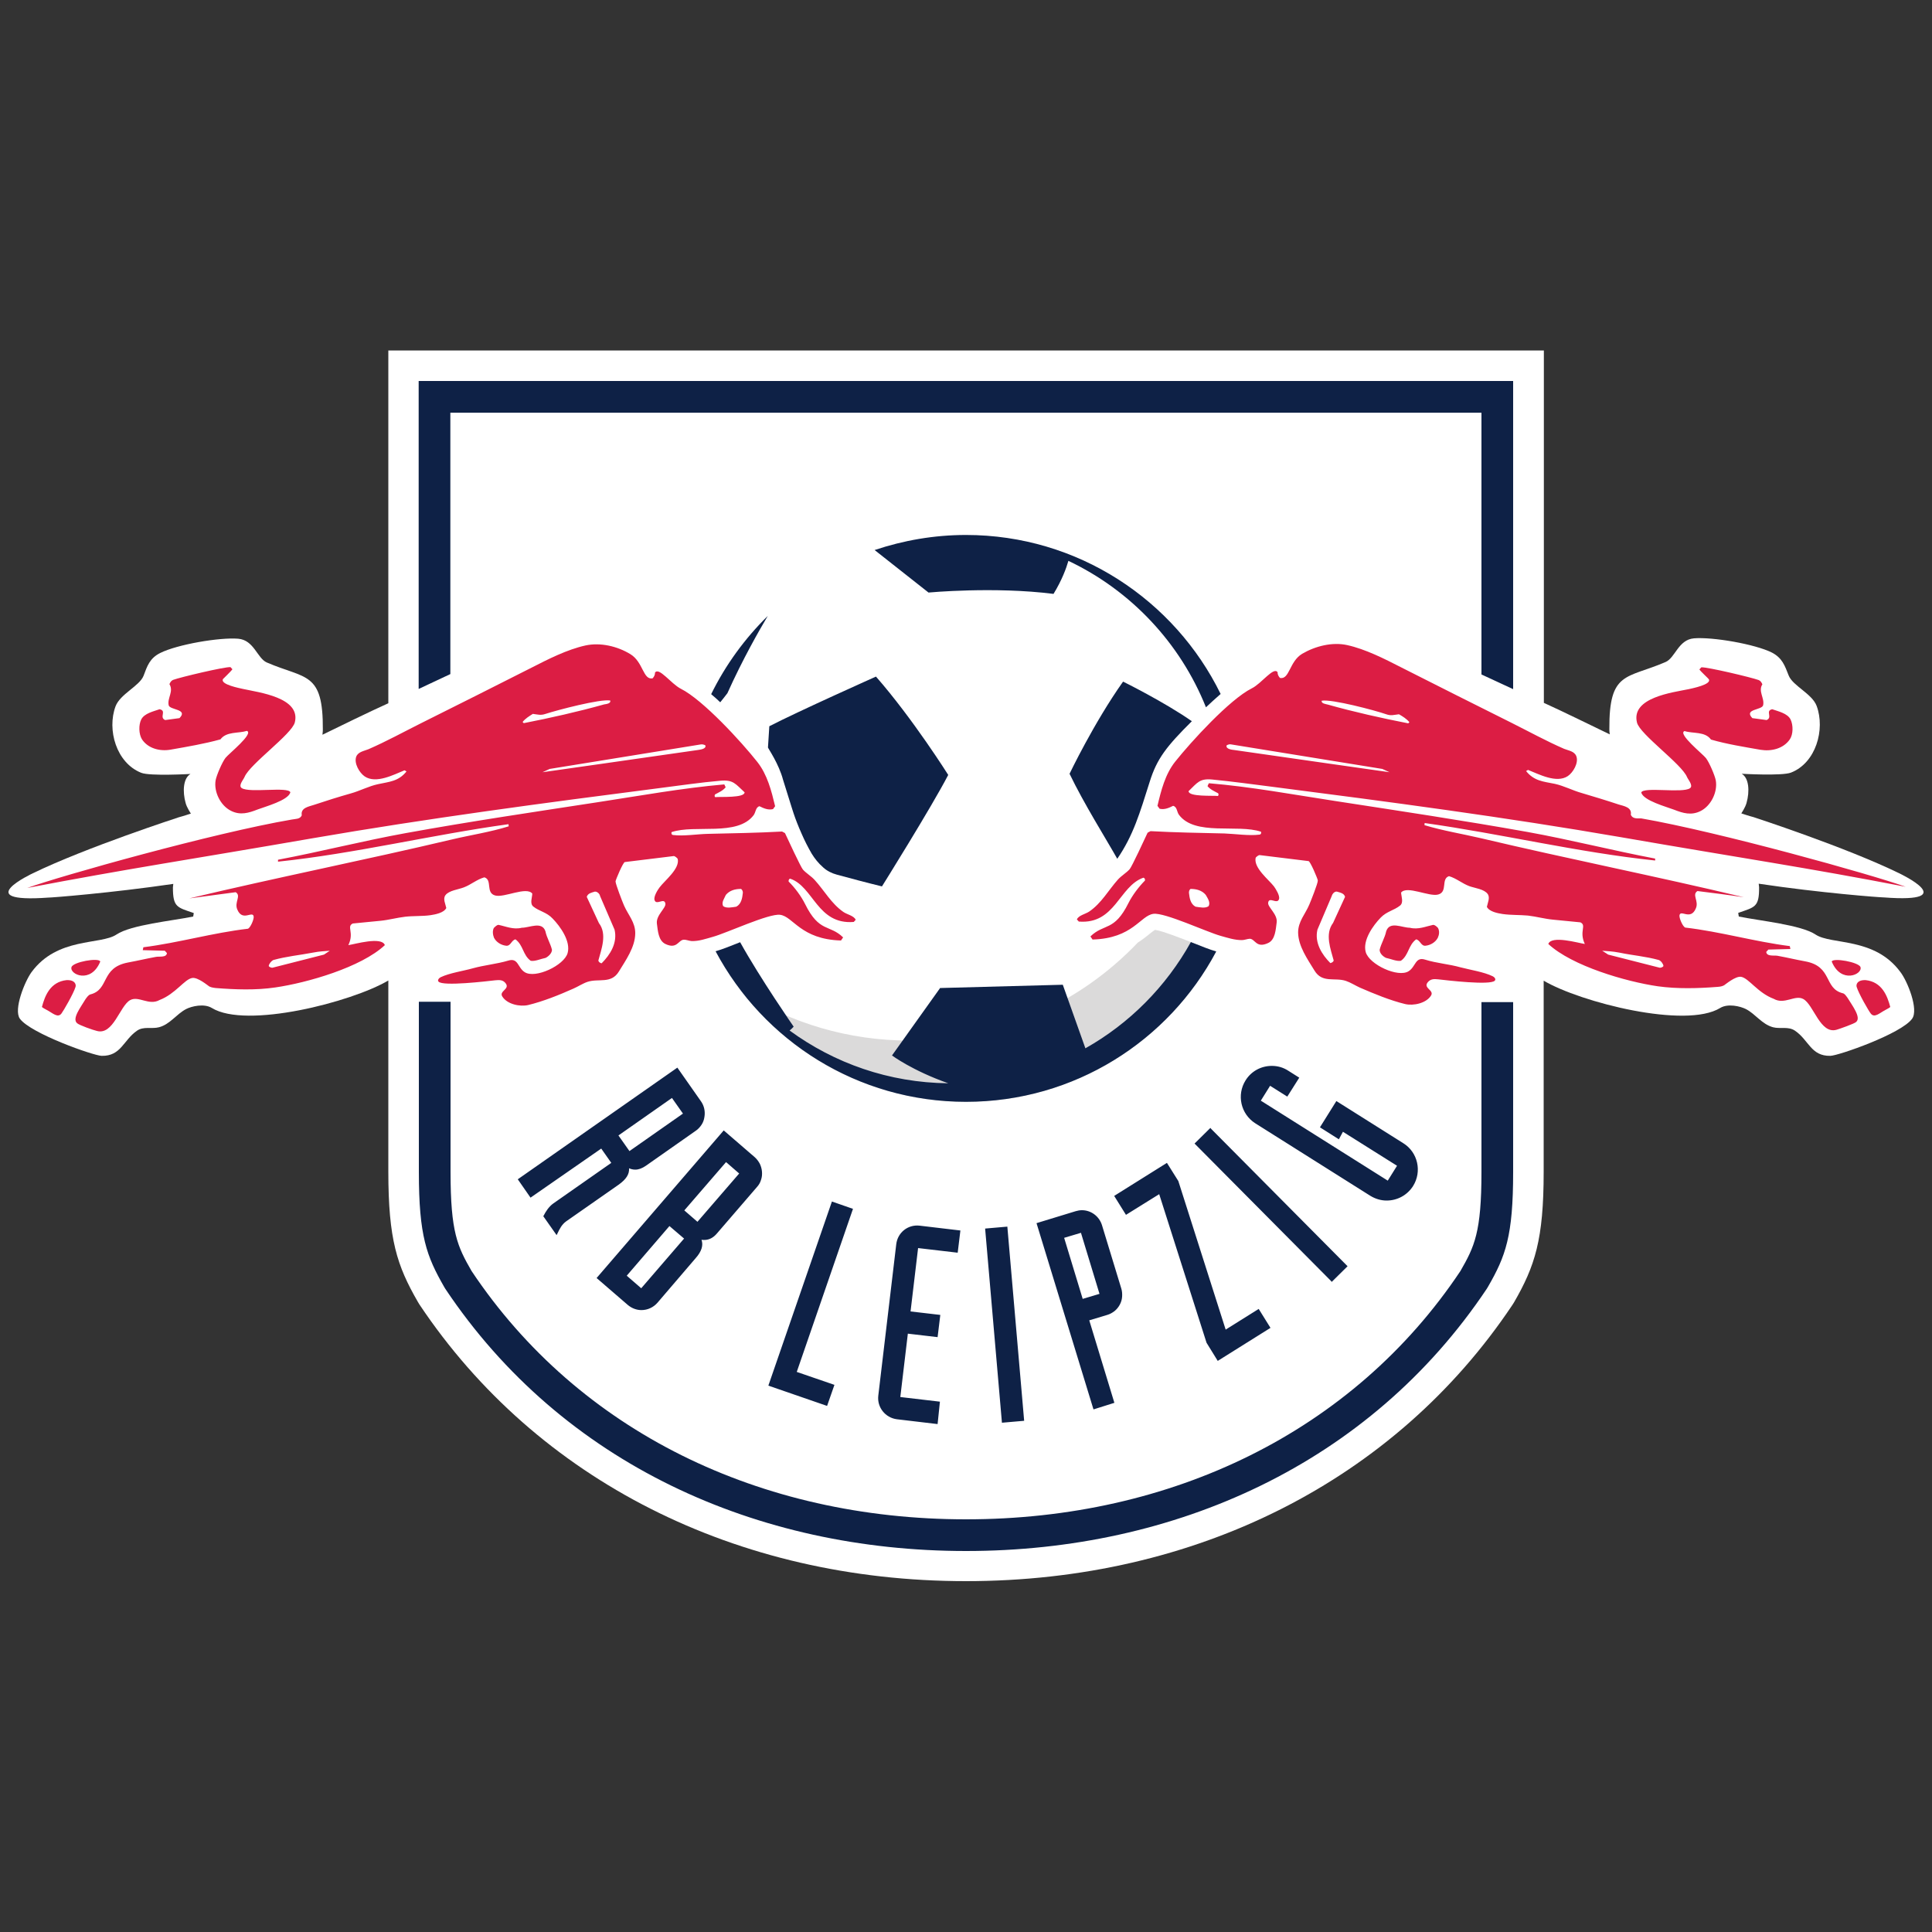
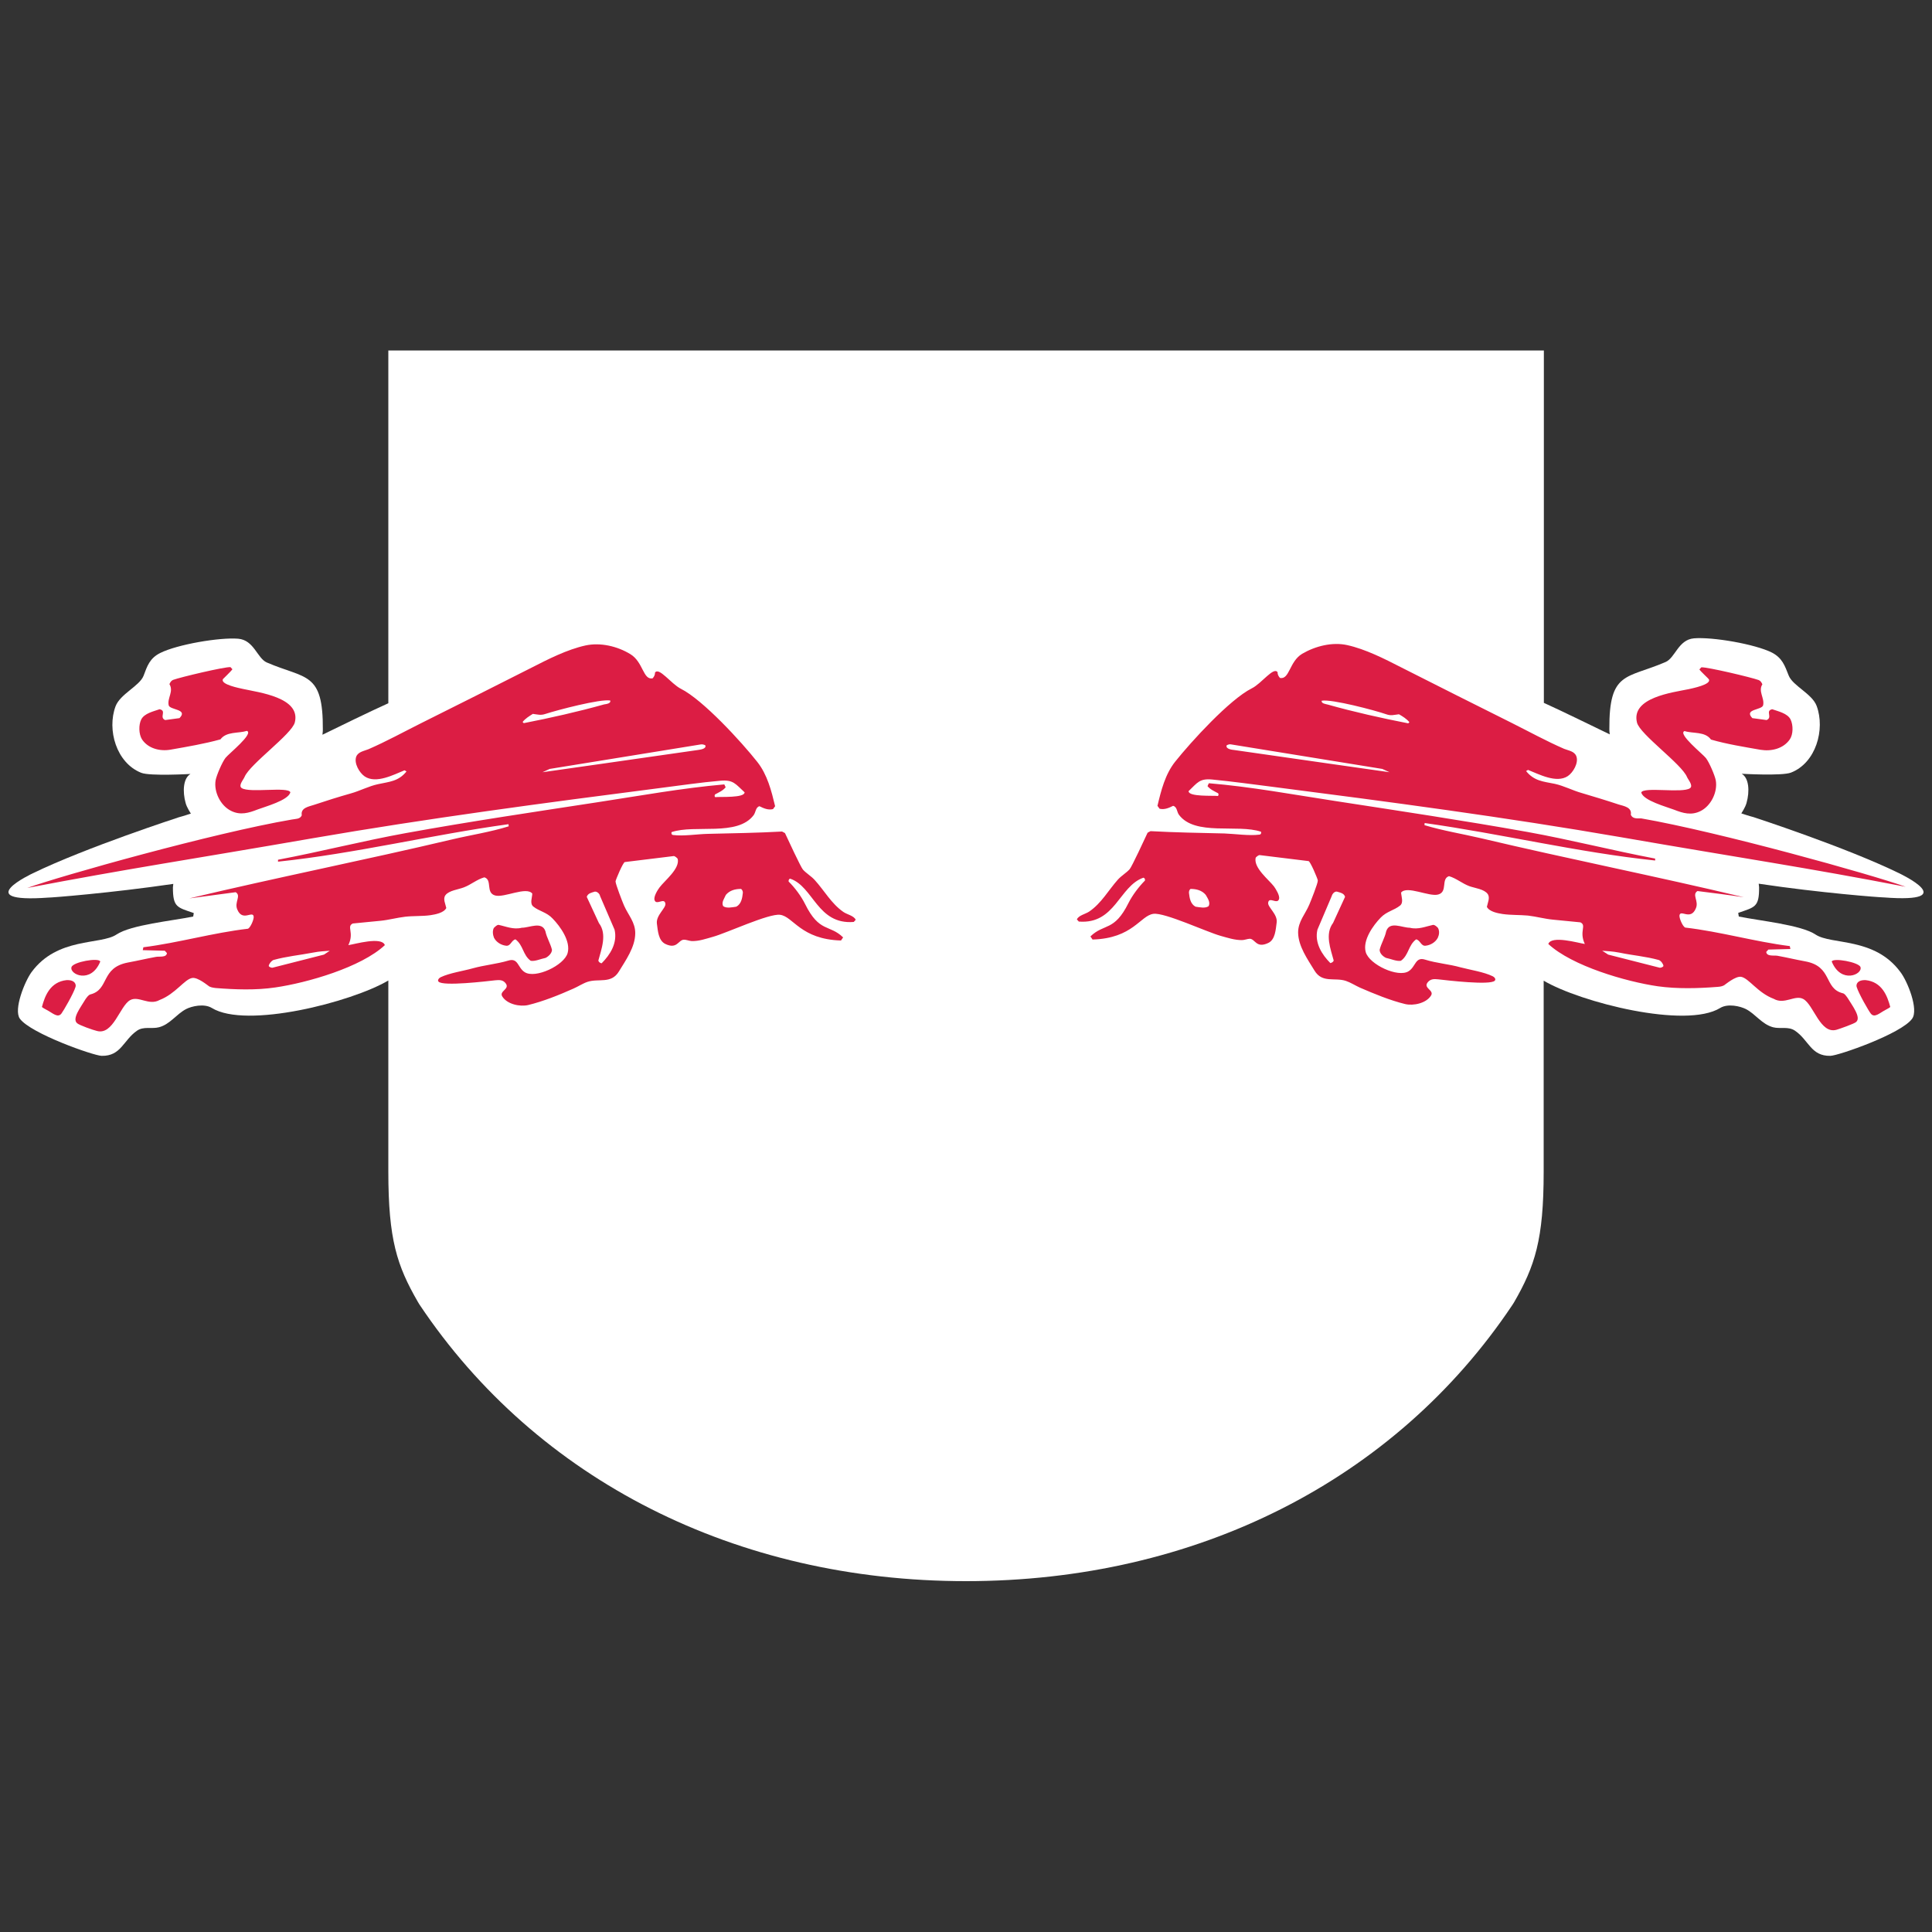
<svg xmlns="http://www.w3.org/2000/svg" xmlns:xlink="http://www.w3.org/1999/xlink" version="1.0" id="Layer_1" x="0px" y="0px" viewBox="0 0 100 100" style="enable-background:new 0 0 100 100;" xml:space="preserve">
  <rect x="0" y="0" width="100" height="100" fill="#333333" stroke="none" />
  <style type="text/css"> .st0{clip-path:url(#SVGID_00000112633014744503086040000015039745569640988829_);fill:#FFFFFF;} .st1{fill:#DBDADA;} .st2{fill:#DC1D44;} .st3{fill:#0E2146;} </style>
  <g>
    <g>
      <defs>
        <rect id="SVGID_1_" x="0.39" y="18.08" width="99.23" height="63.84" />
      </defs>
      <clipPath id="SVGID_00000096774818525865859740000015937745483631124626_">
        <use xlink:href="#SVGID_1_" style="overflow:visible;" />
      </clipPath>
      <path style="clip-path:url(#SVGID_00000096774818525865859740000015937745483631124626_);fill:#FFFFFF;" d="M98.3,45.2 c-2.76-1.35-7.55-2.91-7.55-2.91c-0.21-0.05-0.62-0.19-0.62-0.19s0.21-0.31,0.27-0.54c0.17-0.6,0.13-1.29-0.25-1.51 c0,0,2.09,0.12,2.55-0.06c1.29-0.5,1.78-2.23,1.33-3.45c-0.24-0.64-1.24-1.04-1.45-1.58c-0.2-0.51-0.33-0.9-0.86-1.18 c-0.87-0.44-3.07-0.82-4.04-0.74c-0.82,0.07-0.97,1.02-1.48,1.23c-2.02,0.87-2.92,0.46-2.9,3.48c0,0,0,0.14,0.02,0.26 c-0.73-0.35-2.56-1.25-3.41-1.63V18.14H20.1V36.4c-0.85,0.38-2.68,1.27-3.41,1.63c0.02-0.12,0.02-0.26,0.02-0.26 c0.02-3.02-0.88-2.61-2.9-3.48c-0.5-0.22-0.66-1.16-1.48-1.23c-0.97-0.08-3.17,0.3-4.04,0.74c-0.54,0.27-0.67,0.67-0.86,1.18 c-0.21,0.53-1.21,0.94-1.45,1.58C5.53,37.77,6.02,39.49,7.31,40c0.45,0.18,2.55,0.06,2.55,0.06c-0.38,0.22-0.42,0.91-0.25,1.51 c0.06,0.23,0.27,0.54,0.27,0.54s-0.42,0.14-0.62,0.19c0,0-4.8,1.56-7.56,2.9c0,0-3.31,1.55,0.79,1.26c0.2,0,3.27-0.24,6.48-0.71 l-0.02,0.18c0,1.04,0.22,1.03,1.08,1.33L10,47.44c-1.08,0.22-3.23,0.43-3.97,0.93c-0.82,0.55-3.06,0.12-4.4,1.95 c-0.35,0.48-0.94,1.94-0.6,2.41c0.57,0.77,3.81,1.91,4.23,1.92c1.01,0.02,1.12-0.81,1.83-1.3c0.34-0.24,0.76-0.08,1.14-0.18 c0.57-0.15,0.89-0.67,1.4-0.94c0.29-0.15,0.93-0.3,1.33-0.06c1.78,1.1,7.24-0.3,9.14-1.42v9.89c0,3.52,0.45,4.87,1.52,6.73 l0.09,0.15c6.08,9.1,16.4,14.32,28.29,14.32c11.9,0,22.2-5.21,28.27-14.28l0.09-0.14c1.09-1.89,1.54-3.26,1.54-6.77v-9.89 c1.9,1.12,7.36,2.51,9.14,1.41c0.4-0.24,1.03-0.09,1.33,0.06c0.5,0.26,0.82,0.78,1.4,0.94c0.38,0.1,0.79-0.06,1.14,0.18 c0.72,0.49,0.82,1.32,1.83,1.3c0.42-0.01,3.67-1.14,4.23-1.92c0.35-0.48-0.24-1.94-0.6-2.41c-1.34-1.83-3.58-1.4-4.4-1.95 c-0.75-0.5-2.89-0.71-3.97-0.93l-0.03-0.19c0.86-0.3,1.09-0.29,1.08-1.33l-0.02-0.18c3.21,0.48,6.28,0.71,6.48,0.71 C101.61,46.76,98.3,45.2,98.3,45.2L98.3,45.2z" />
    </g>
-     <path class="st1" d="M47.08,53.86c-3.18,0-6.15-0.91-8.66-2.49c2.68,3.45,6.87,5.66,11.58,5.66c5.61,0,10.49-3.15,12.95-7.78 l-0.02-0.01c-0.29-0.08-0.72-0.25-1.22-0.45c-0.56-0.22-1.58-0.62-1.93-0.66c-0.07,0.04-0.19,0.14-0.28,0.21 c-0.16,0.13-0.36,0.29-0.61,0.45C55.92,51.91,51.73,53.86,47.08,53.86L47.08,53.86z" />
    <path class="st2" d="M96.1,51.08c0.1,0.34,0.63,1.26,0.73,1.38c0.19,0.25,0.46-0.03,0.75-0.18c0.07-0.04,0.23-0.12,0.26-0.16 c-0.15-0.56-0.42-1.3-1.28-1.39h-0.07C96.15,50.74,96.06,50.94,96.1,51.08z M96.3,50.06c-0.08-0.26-1.43-0.5-1.49-0.29 C95.29,50.94,96.41,50.44,96.3,50.06z M2.17,52.12c0.03,0.04,0.19,0.12,0.26,0.16c0.29,0.15,0.56,0.43,0.75,0.18 c0.1-0.13,0.63-1.04,0.73-1.38c0.04-0.14-0.05-0.34-0.38-0.35H3.45C2.59,50.82,2.32,51.56,2.17,52.12L2.17,52.12z M5.19,49.77 c-0.07-0.22-1.42,0.02-1.49,0.29C3.59,50.44,4.71,50.94,5.19,49.77z M15.26,37.39c0.32-1.29-1.87-1.55-2.68-1.73 c-0.17-0.04-1.19-0.23-1.04-0.51c0.02-0.03,0.4-0.38,0.49-0.51l-0.1-0.11c-0.31-0.02-2.59,0.52-2.97,0.66 c-0.1,0.04-0.15,0.13-0.19,0.22C9,35.79,8.65,36.13,8.73,36.5c0.05,0.26,1.03,0.19,0.56,0.67l-0.74,0.1 c-0.33-0.14,0.1-0.48-0.29-0.56c-0.31,0.11-0.79,0.21-0.95,0.53c-0.14,0.28-0.13,0.76,0.04,1.03c0.32,0.48,0.94,0.63,1.49,0.53 c0.85-0.15,1.74-0.3,2.57-0.53c0.31-0.42,0.92-0.3,1.37-0.44c0.37,0.14-0.95,1.19-1.11,1.4c-0.17,0.22-0.46,0.89-0.51,1.16 c-0.1,0.59,0.25,1.31,0.8,1.58c0.48,0.24,0.91,0.11,1.37-0.07c0.39-0.15,1.59-0.47,1.7-0.89c-0.11-0.31-2.12,0.05-2.52-0.22 c-0.19-0.13,0.09-0.43,0.15-0.58C12.94,39.54,15.11,38,15.26,37.39z M38.45,46.21c-0.03,0.28-0.08,0.58-0.34,0.72 c-0.21,0.03-0.51,0.1-0.68-0.03c-0.1-0.2,0.06-0.39,0.14-0.58c0.2-0.24,0.49-0.31,0.79-0.31C38.43,46.07,38.45,46.14,38.45,46.21 L38.45,46.21z M36.12,38.82c-2.62,0.38-8.04,1.15-8.04,1.15l0.37-0.17l7.83-1.27c0.08-0.01,0.16,0.01,0.23,0.05 C36.57,38.77,36.23,38.8,36.12,38.82z M31.59,36.26c0.03,0.16-0.21,0.18-0.32,0.2c-1.36,0.38-2.78,0.7-4.16,0.97l-0.06-0.06 c0.14-0.18,0.34-0.3,0.53-0.42c0.25,0.03,0.4,0.09,0.66,0C28.82,36.76,31.09,36.16,31.59,36.26L31.59,36.26z M31.81,48.12 c0.16,0.69-0.23,1.3-0.67,1.74c-0.07-0.01-0.15-0.06-0.17-0.14c0.15-0.57,0.47-1.37,0.03-1.94l-0.63-1.36 c0.06-0.19,0.26-0.22,0.42-0.27c0.12-0.01,0.25,0.11,0.27,0.23L31.81,48.12L31.81,48.12z M17.07,49.21l-0.3,0.2l-2.67,0.68 c-0.05,0-0.15-0.02-0.19-0.09c0.01-0.11,0.13-0.26,0.24-0.31c0.68-0.19,1.35-0.25,2.03-0.38C16.59,49.23,16.76,49.24,17.07,49.21 L17.07,49.21z M44.19,47.72l0.1-0.11c-0.08-0.21-0.46-0.28-0.64-0.41c-0.62-0.43-0.98-1.1-1.48-1.65c-0.18-0.2-0.44-0.35-0.61-0.54 c-0.11-0.12-0.81-1.63-0.93-1.89l-0.15-0.08c-1.28,0.07-2.55,0.09-3.83,0.12c-0.55,0.01-1.27,0.13-1.81,0.06 c-0.08-0.01-0.1-0.08-0.08-0.15c1.21-0.41,3.41,0.24,4.25-0.88c0.11-0.15,0.1-0.41,0.3-0.46c0.22,0.11,0.45,0.21,0.7,0.15 l0.11-0.15c-0.19-0.79-0.4-1.63-0.92-2.29c-0.82-1.04-2.82-3.22-3.96-3.79c-0.51-0.26-1.14-1.15-1.34-0.83 c0.01,0.11-0.05,0.21-0.12,0.29c-0.5,0.1-0.48-0.84-1.15-1.25c-0.67-0.41-1.55-0.62-2.33-0.45c-0.95,0.21-1.93,0.71-2.79,1.15 c-1.9,0.96-3.8,1.92-5.71,2.87c-0.9,0.45-1.81,0.95-2.73,1.35c-0.22,0.09-0.53,0.13-0.63,0.38c-0.13,0.34,0.16,0.84,0.44,1.03 c0.59,0.39,1.49-0.09,2.06-0.32l0.1,0.06c-0.42,0.52-0.89,0.53-1.48,0.66c-0.47,0.1-0.94,0.35-1.41,0.48 c-0.64,0.18-1.27,0.38-1.9,0.59c-0.27,0.09-0.7,0.15-0.63,0.54c-0.09,0.21-0.33,0.18-0.52,0.22c-4.04,0.69-11.94,2.91-13.69,3.54 c5.16-0.99,8.48-1.48,14.76-2.57c5.95-1.03,11.99-1.83,17.98-2.6c1.04-0.13,2.09-0.29,3.14-0.38c0.67-0.06,0.78,0.17,1.25,0.6 c0,0.3-1.24,0.22-1.52,0.25c-0.04-0.03-0.04-0.09-0.01-0.14c0.2-0.11,0.4-0.19,0.55-0.37l-0.07-0.15 c-2.18,0.19-4.38,0.59-6.54,0.92c-3.32,0.51-6.64,1-9.94,1.6c-2.21,0.4-4.4,0.96-6.62,1.38v0.1c4-0.42,7.94-1.39,11.93-1.94 l0.01,0.11c-0.96,0.3-1.97,0.45-2.94,0.68c-4.52,1.07-9.07,1.97-13.59,3.05c0.8-0.11,1.6-0.21,2.4-0.32 c0.3,0.19-0.08,0.51,0.08,0.89c0.27,0.66,0.8,0.04,0.85,0.37c0.02,0.13-0.15,0.55-0.29,0.63c-1.82,0.21-3.6,0.73-5.42,0.96 l-0.03,0.15l1.14,0.03c0,0,0.11,0.12,0.11,0.12c-0.02,0.25-0.41,0.16-0.58,0.2c-0.64,0.12-0.8,0.17-1.44,0.29 c-1.42,0.27-0.95,1.4-1.94,1.65c-0.1,0.03-0.16,0.12-0.25,0.24c-0.24,0.41-0.72,1.01-0.44,1.25c0.1,0.1,0.84,0.36,1.02,0.4 c0.85,0.24,1.19-1.29,1.72-1.59c0.44-0.25,0.97,0.3,1.53-0.01c0.83-0.32,1.29-1.08,1.69-1.14c0.29-0.05,0.83,0.41,0.83,0.4 c0.09,0.08,0.23,0.1,0.38,0.12c1.01,0.08,2.08,0.12,3.09-0.03c1.65-0.24,4.44-1.04,5.67-2.19c-0.16-0.46-1.55-0.05-1.89,0 c0.32-0.66-0.11-0.96,0.23-1.12l1.43-0.14c0.42-0.04,0.85-0.16,1.28-0.21c0.43-0.05,0.89-0.02,1.31-0.08 c0.26-0.04,0.69-0.12,0.82-0.37c-0.04-0.21-0.19-0.48-0.04-0.67c0.18-0.24,0.67-0.29,0.95-0.4c0.37-0.14,0.67-0.41,1.06-0.52 c0.43,0.13,0.05,0.8,0.56,0.94c0.47,0.13,1.61-0.48,1.92-0.1c0,0.2-0.14,0.51,0.05,0.67c0.31,0.25,0.69,0.29,1,0.62 c0.4,0.41,0.95,1.18,0.78,1.79c-0.18,0.64-1.67,1.34-2.22,0.99c-0.37-0.23-0.33-0.76-0.85-0.6c-0.61,0.18-1.23,0.23-1.84,0.4 c-0.5,0.14-1.2,0.24-1.66,0.46c-0.07,0.03-0.19,0.15-0.11,0.23c0.23,0.25,2.49-0.02,2.93-0.07c0.21-0.02,0.39-0.03,0.53,0.14 c0.27,0.32-0.35,0.41-0.16,0.7c0.25,0.4,0.91,0.54,1.34,0.44c0.78-0.19,1.6-0.52,2.34-0.85c0.23-0.1,0.49-0.27,0.73-0.35 c0.58-0.19,1.22,0.12,1.62-0.53c0.36-0.59,0.84-1.26,0.85-1.97c0.01-0.58-0.36-0.95-0.58-1.45c-0.08-0.18-0.44-1.11-0.44-1.25 c0.01-0.09,0.39-0.99,0.48-1l2.53-0.31c0.05-0.01,0.19,0.1,0.21,0.15c0.11,0.51-0.67,1.11-0.94,1.47c-0.1,0.13-0.32,0.48-0.26,0.66 c0.09,0.29,0.51-0.15,0.56,0.18c0.04,0.23-0.49,0.6-0.44,1.03c0.05,0.36,0.07,0.88,0.44,1.06c0.61,0.29,0.67-0.21,0.95-0.22 c0.11-0.01,0.28,0.06,0.41,0.07c0.38,0.01,0.74-0.12,1.1-0.22c0.72-0.2,2.9-1.22,3.48-1.14c0.68,0.09,1.06,1.27,3.15,1.33 l0.11-0.16c-0.71-0.69-1.23-0.23-1.97-1.73c-0.2-0.4-0.53-0.85-0.85-1.16c-0.01-0.06,0.01-0.14,0.08-0.15 C42.11,45.89,42.3,47.87,44.19,47.72L44.19,47.72z M25.56,48.03c-0.08,0.16-0.05,0.36,0.01,0.51c0.12,0.23,0.37,0.38,0.62,0.41 c0.25,0.03,0.27-0.28,0.49-0.33c0.41,0.3,0.38,0.82,0.79,1.11c0.22,0.04,0.52-0.1,0.77-0.15c0.16-0.08,0.33-0.25,0.33-0.42 c-0.08-0.33-0.27-0.62-0.34-0.96c-0.18-0.53-0.82-0.18-1.22-0.18c-0.44,0.11-0.82-0.07-1.21-0.15 C25.7,47.88,25.63,47.97,25.56,48.03L25.56,48.03z M72.95,37.38l-0.06,0.06c-1.38-0.27-2.81-0.59-4.16-0.97 c-0.1-0.03-0.35-0.05-0.32-0.2c0.5-0.1,2.77,0.5,3.34,0.7c0.25,0.09,0.4,0.03,0.66,0C72.6,37.08,72.8,37.2,72.95,37.38L72.95,37.38 z M71.55,39.8l0.37,0.17c0,0-5.42-0.77-8.04-1.15c-0.11-0.01-0.45-0.05-0.39-0.24c0.07-0.04,0.15-0.07,0.23-0.05L71.55,39.8z M62.56,46.9c-0.17,0.13-0.46,0.06-0.68,0.03c-0.26-0.14-0.31-0.44-0.34-0.72c0-0.07,0.01-0.14,0.08-0.2c0.3,0,0.59,0.07,0.79,0.31 C62.51,46.5,62.66,46.7,62.56,46.9z M68.19,48.12l0.74-1.74c0.03-0.12,0.15-0.25,0.27-0.23c0.16,0.05,0.37,0.08,0.42,0.27L69,47.77 c-0.44,0.58-0.12,1.37,0.03,1.94c-0.01,0.08-0.1,0.12-0.17,0.14C68.43,49.42,68.03,48.8,68.19,48.12L68.19,48.12z M82.93,49.21 c0.31,0.03,0.48,0.02,0.9,0.1c0.67,0.14,1.34,0.19,2.03,0.38c0.11,0.04,0.23,0.2,0.24,0.31c-0.04,0.07-0.14,0.09-0.19,0.09 l-2.67-0.68L82.93,49.21L82.93,49.21z M84.41,42.17c0.07-0.39-0.37-0.45-0.63-0.53c-0.63-0.21-1.26-0.4-1.9-0.59 c-0.47-0.13-0.94-0.38-1.41-0.48c-0.59-0.12-1.06-0.14-1.48-0.66l0.1-0.06c0.56,0.22,1.47,0.71,2.06,0.32 c0.28-0.19,0.57-0.69,0.44-1.03c-0.1-0.26-0.41-0.29-0.63-0.38c-0.92-0.4-1.83-0.9-2.73-1.35c-1.91-0.95-3.81-1.91-5.71-2.87 c-0.86-0.44-1.84-0.94-2.79-1.15c-0.77-0.17-1.65,0.05-2.33,0.45c-0.67,0.4-0.65,1.35-1.15,1.25c-0.07-0.08-0.13-0.18-0.12-0.29 c-0.2-0.32-0.83,0.58-1.34,0.83c-1.14,0.57-3.14,2.76-3.96,3.79c-0.52,0.65-0.73,1.49-0.92,2.29l0.11,0.15 c0.25,0.06,0.48-0.04,0.7-0.15c0.21,0.05,0.19,0.31,0.3,0.46c0.83,1.12,3.04,0.47,4.25,0.88c0.02,0.07,0,0.14-0.08,0.15 c-0.54,0.07-1.26-0.04-1.81-0.06c-1.28-0.03-2.55-0.05-3.83-0.12l-0.15,0.08c-0.12,0.26-0.82,1.77-0.93,1.89 c-0.17,0.19-0.42,0.33-0.61,0.54c-0.49,0.55-0.85,1.22-1.48,1.65c-0.19,0.13-0.56,0.2-0.64,0.41l0.1,0.11 c1.89,0.15,2.08-1.83,3.34-2.27c0.07,0.01,0.1,0.09,0.08,0.15c-0.31,0.31-0.65,0.76-0.85,1.16c-0.74,1.49-1.26,1.04-1.97,1.73 l0.11,0.16c2.09-0.06,2.47-1.24,3.15-1.33c0.58-0.08,2.76,0.94,3.48,1.14c0.36,0.1,0.72,0.22,1.1,0.22c0.13,0,0.3-0.07,0.41-0.07 c0.28,0.01,0.33,0.51,0.95,0.22c0.37-0.17,0.39-0.7,0.44-1.06c0.06-0.43-0.48-0.8-0.44-1.03c0.05-0.33,0.47,0.11,0.56-0.18 c0.06-0.17-0.16-0.52-0.26-0.66c-0.27-0.35-1.05-0.95-0.95-1.47c0.01-0.05,0.16-0.16,0.21-0.15l2.53,0.31 c0.09,0.01,0.47,0.91,0.48,1c0.01,0.14-0.36,1.06-0.44,1.25c-0.21,0.5-0.58,0.87-0.58,1.45c0.01,0.71,0.49,1.38,0.85,1.97 c0.4,0.66,1.04,0.34,1.62,0.53c0.24,0.08,0.49,0.24,0.73,0.35c0.74,0.32,1.56,0.66,2.34,0.85c0.43,0.1,1.09-0.04,1.34-0.44 c0.18-0.29-0.44-0.38-0.16-0.7c0.15-0.17,0.33-0.16,0.53-0.14c0.44,0.05,2.69,0.32,2.93,0.07c0.08-0.09-0.04-0.2-0.11-0.23 c-0.45-0.22-1.16-0.33-1.66-0.46c-0.6-0.17-1.23-0.21-1.84-0.4c-0.51-0.16-0.48,0.37-0.85,0.6c-0.55,0.35-2.04-0.35-2.22-0.99 c-0.17-0.61,0.38-1.38,0.78-1.79c0.31-0.32,0.69-0.37,1-0.62c0.19-0.16,0.06-0.47,0.05-0.67c0.3-0.38,1.45,0.23,1.92,0.1 c0.51-0.14,0.13-0.81,0.56-0.95c0.38,0.11,0.68,0.38,1.06,0.52c0.28,0.1,0.76,0.15,0.94,0.4c0.14,0.19,0,0.46-0.04,0.67 c0.13,0.25,0.56,0.33,0.82,0.37c0.42,0.06,0.88,0.04,1.31,0.08c0.43,0.05,0.86,0.17,1.28,0.21l1.43,0.14 c0.34,0.16-0.08,0.46,0.23,1.12c-0.34-0.05-1.73-0.46-1.89,0c1.23,1.14,4.02,1.95,5.67,2.19c1.01,0.14,2.08,0.11,3.1,0.03 c0.15-0.01,0.29-0.04,0.38-0.12c0,0.01,0.54-0.45,0.83-0.4c0.4,0.07,0.86,0.83,1.69,1.14c0.56,0.32,1.1-0.23,1.53,0.01 c0.54,0.3,0.87,1.83,1.72,1.59c0.17-0.05,0.91-0.31,1.01-0.4c0.28-0.23-0.19-0.84-0.44-1.25c-0.09-0.12-0.15-0.22-0.25-0.24 c-0.99-0.25-0.52-1.39-1.94-1.65c-0.64-0.12-0.8-0.17-1.44-0.29c-0.17-0.03-0.56,0.05-0.58-0.2c0,0,0.11-0.12,0.11-0.12l1.14-0.03 l-0.03-0.15c-1.82-0.23-3.6-0.75-5.42-0.96c-0.14-0.08-0.31-0.5-0.29-0.63c0.05-0.33,0.58,0.29,0.85-0.37 c0.16-0.38-0.22-0.7,0.08-0.89c0.8,0.1,1.6,0.2,2.4,0.32c-4.52-1.08-9.07-1.98-13.59-3.05c-0.98-0.23-1.98-0.39-2.94-0.68 l0.01-0.11c3.98,0.56,7.93,1.52,11.93,1.94v-0.1c-2.21-0.42-4.4-0.98-6.62-1.38c-3.3-0.59-6.63-1.09-9.94-1.6 c-2.16-0.33-4.36-0.74-6.54-0.92l-0.07,0.15c0.15,0.18,0.35,0.26,0.55,0.37c0.03,0.04,0.03,0.1-0.01,0.14 c-0.28-0.03-1.52,0.05-1.52-0.25c0.46-0.44,0.57-0.67,1.24-0.6c1.04,0.1,2.1,0.25,3.14,0.38c5.99,0.77,12.03,1.57,17.98,2.6 c6.28,1.09,9.6,1.57,14.76,2.57c-1.75-0.63-9.66-2.84-13.69-3.54C84.74,42.36,84.5,42.39,84.41,42.17L84.41,42.17z M74.42,48.54 c0.07-0.15,0.1-0.34,0.01-0.51c-0.07-0.07-0.14-0.15-0.25-0.16c-0.38,0.08-0.77,0.26-1.21,0.15c-0.4,0-1.04-0.36-1.22,0.18 c-0.07,0.34-0.26,0.63-0.34,0.96c0,0.18,0.16,0.34,0.33,0.42c0.25,0.05,0.55,0.19,0.77,0.15c0.41-0.29,0.38-0.81,0.79-1.11 c0.22,0.05,0.25,0.36,0.49,0.33C74.05,48.92,74.3,48.77,74.42,48.54L74.42,48.54z M92.64,38.27c0.18-0.26,0.18-0.74,0.04-1.03 c-0.16-0.32-0.64-0.42-0.95-0.53c-0.38,0.08,0.04,0.42-0.29,0.56l-0.74-0.1c-0.46-0.48,0.51-0.41,0.56-0.67 c0.08-0.37-0.27-0.72-0.04-1.08c-0.04-0.09-0.09-0.18-0.19-0.22c-0.38-0.14-2.66-0.68-2.97-0.66l-0.1,0.11 c0.09,0.13,0.48,0.48,0.49,0.51c0.15,0.27-0.87,0.47-1.04,0.51c-0.82,0.17-3,0.43-2.68,1.73c0.15,0.61,2.32,2.15,2.59,2.82 c0.06,0.14,0.34,0.45,0.15,0.58c-0.4,0.27-2.41-0.09-2.52,0.22c0.11,0.42,1.31,0.74,1.7,0.89c0.46,0.18,0.89,0.31,1.37,0.07 c0.54-0.27,0.89-0.98,0.79-1.58c-0.05-0.27-0.34-0.94-0.51-1.16c-0.16-0.21-1.48-1.26-1.11-1.4c0.45,0.14,1.06,0.01,1.37,0.44 c0.83,0.24,1.72,0.38,2.57,0.53C91.69,38.9,92.31,38.75,92.64,38.27L92.64,38.27z" />
-     <path class="st3" d="M76.68,34.91l1.64,0.76V19.72H21.67v15.94l1.64-0.77V21.36h53.37V34.91L76.68,34.91z M32.01,58.77l0.03-0.02 l2.74-1.92l0.57,0.81l-0.03,0.02l-2.74,1.92L32.01,58.77z M31.12,59.45l0.52,0.74l-3,2.1c-0.23,0.16-0.4,0.43-0.5,0.63l-0.02,0.03 l0.69,0.98l0.05-0.1c0.11-0.23,0.22-0.45,0.44-0.61l2.72-1.9c0.39-0.28,0.56-0.54,0.54-0.85c0.09,0.04,0.2,0.07,0.32,0.07 c0.18,0,0.36-0.07,0.55-0.2l2.58-1.81c0.12-0.08,0.22-0.19,0.3-0.31c0.08-0.12,0.13-0.26,0.15-0.4c0.05-0.29-0.01-0.58-0.18-0.82 l-1.22-1.74l-8.26,5.78l0.66,0.95L31.12,59.45L31.12,59.45z M36.1,63.24l-0.68-0.59l2.16-2.5l0.68,0.59L36.1,63.24L36.1,63.24z M35.41,64.11l-0.03,0.03l-2.19,2.54l-0.75-0.65l2.21-2.57L35.41,64.11z M36.31,64.17c0.05,0.01,0.09,0.01,0.14,0.01 c0.25,0,0.47-0.11,0.67-0.35l2.06-2.39c0.1-0.11,0.17-0.23,0.21-0.37c0.05-0.14,0.06-0.28,0.05-0.42 c-0.01-0.14-0.05-0.28-0.11-0.41c-0.07-0.13-0.15-0.24-0.26-0.34l-1.61-1.39l-6.58,7.64l1.61,1.39c0.2,0.17,0.45,0.27,0.71,0.27 c0.32,0,0.62-0.14,0.83-0.38L36,65.13C36.32,64.77,36.41,64.46,36.31,64.17L36.31,64.17z M43.19,71.68l-1.95-0.67l2.91-8.44 l-1.09-0.38l-3.29,9.53l3.04,1.05L43.19,71.68z M50,57.03c5.61,0,10.49-3.15,12.95-7.78l-0.02-0.01c-0.29-0.08-0.72-0.25-1.22-0.45 c-0.02-0.01-0.05-0.02-0.07-0.03c-1.28,2.3-3.17,4.21-5.46,5.5l-1.17-3.29l-6.35,0.17l-2.49,3.49c0,0,1.04,0.78,2.91,1.44 c-3.07-0.03-5.9-1.04-8.21-2.73c0.08-0.07,0.15-0.13,0.21-0.2c0,0-1.72-2.48-2.77-4.37c-0.01,0-0.02,0.01-0.03,0.01 c-0.5,0.2-0.93,0.37-1.22,0.45l-0.02,0.01C39.51,53.88,44.39,57.03,50,57.03L50,57.03z M48.65,72.55l-2.05-0.24l0.39-3.28 l1.54,0.18l0.14-1.15l-1.54-0.18l0.39-3.28l2.05,0.24l0.14-1.15l-2.11-0.25c-0.61-0.07-1.14,0.36-1.21,0.96l-0.93,7.84 c-0.07,0.6,0.36,1.14,0.96,1.22l2.11,0.25L48.65,72.55L48.65,72.55z M53.01,73.54l-0.87-10.05l-1.15,0.1l0.87,10.05L53.01,73.54z M56.04,67.23l-0.96-3.16l0.87-0.26l0.96,3.16L56.04,67.23z M57.68,72.61l-1.3-4.27l0.93-0.28c0.14-0.04,0.26-0.11,0.38-0.2 c0.11-0.09,0.2-0.2,0.27-0.33c0.07-0.13,0.11-0.27,0.12-0.41c0.01-0.14,0-0.29-0.04-0.42l-1-3.28c-0.14-0.46-0.56-0.78-1.04-0.78 c-0.11,0-0.22,0.02-0.32,0.05l-2.03,0.62l2.93,9.58l0.02,0.06L57.68,72.61L57.68,72.61z M69.51,58.58l2.8,1.76l-0.48,0.77 l-6.57-4.14l0.48-0.77l0.89,0.56l0.62-0.98l-0.57-0.36c-0.26-0.17-0.55-0.25-0.85-0.25c-0.56,0-1.07,0.28-1.36,0.75 c-0.47,0.75-0.25,1.74,0.5,2.22l5.95,3.75c0.26,0.16,0.55,0.25,0.85,0.25c0.56,0,1.07-0.28,1.37-0.75 c0.47-0.75,0.25-1.75-0.51-2.22l-3.46-2.18l-0.85,1.36l0.98,0.62L69.51,58.58L69.51,58.58z M68.93,66.35l0.82-0.81l-7.06-7.11 l-0.04-0.05l-0.82,0.81l7.06,7.11L68.93,66.35z M50,27.69c-1.65,0-3.24,0.28-4.73,0.78l2.79,2.2c0,0,3.41-0.32,6.47,0.07 c0.44-0.72,0.66-1.33,0.77-1.71c3.23,1.53,5.79,4.25,7.12,7.58c0.25-0.24,0.51-0.47,0.76-0.69C60.8,31.06,55.79,27.69,50,27.69 L50,27.69z M49.08,40.11c0,0-1.83-2.91-3.74-5.09c0,0-4.03,1.8-5.52,2.57l-0.07,1.1c0.02,0.07,0.56,0.84,0.78,1.67l0.45,1.44 c0.05,0.16,0.1,0.31,0.1,0.31c0.1,0.3,0.24,0.66,0.41,1.04c0.15,0.35,0.33,0.7,0.52,1.03c0.16,0.26,0.35,0.5,0.58,0.7 c0.01,0,0.01,0.01,0.02,0.02c0.2,0.18,0.44,0.3,0.7,0.37c0.7,0.19,1.48,0.4,2.34,0.61C45.65,45.88,48.19,41.82,49.08,40.11z M61.69,37.33c-1.43-1-3.56-2.05-3.56-2.05c-1.51,2.13-2.77,4.77-2.77,4.77c0.75,1.56,1.86,3.32,2.47,4.4 c0.83-1.21,1.16-2.35,1.68-3.99C59.88,39.27,60.38,38.63,61.69,37.33L61.69,37.33z M63.03,70.44l2.73-1.71l-0.61-0.98l-1.71,1.07 l-2.45-7.69l-0.59-0.94l-2.73,1.71l0.61,0.98L60,61.81l2.45,7.69L63.03,70.44z M37.65,35.88c0.79-1.76,1.65-3.26,2.09-4 c-1.19,1.17-2.19,2.54-2.93,4.05c0.16,0.13,0.31,0.27,0.47,0.42C37.4,36.2,37.53,36.04,37.65,35.88z M78.32,60.66v-8.79h-1.64v8.79 c0,3.12-0.36,3.86-1.09,5.13C70.04,74.1,60.65,78.64,50,78.64c-10.65,0-20.04-4.54-25.59-12.85c-0.73-1.27-1.09-2-1.09-5.13v-8.81 h-1.64v8.81c0,3.32,0.4,4.36,1.31,5.95l0.06,0.1C29.11,75.78,39.19,80.28,50,80.28c10.81,0,20.89-4.5,26.96-13.58l0.06-0.1 C77.93,65.02,78.32,63.98,78.32,60.66L78.32,60.66z" />
  </g>
</svg>